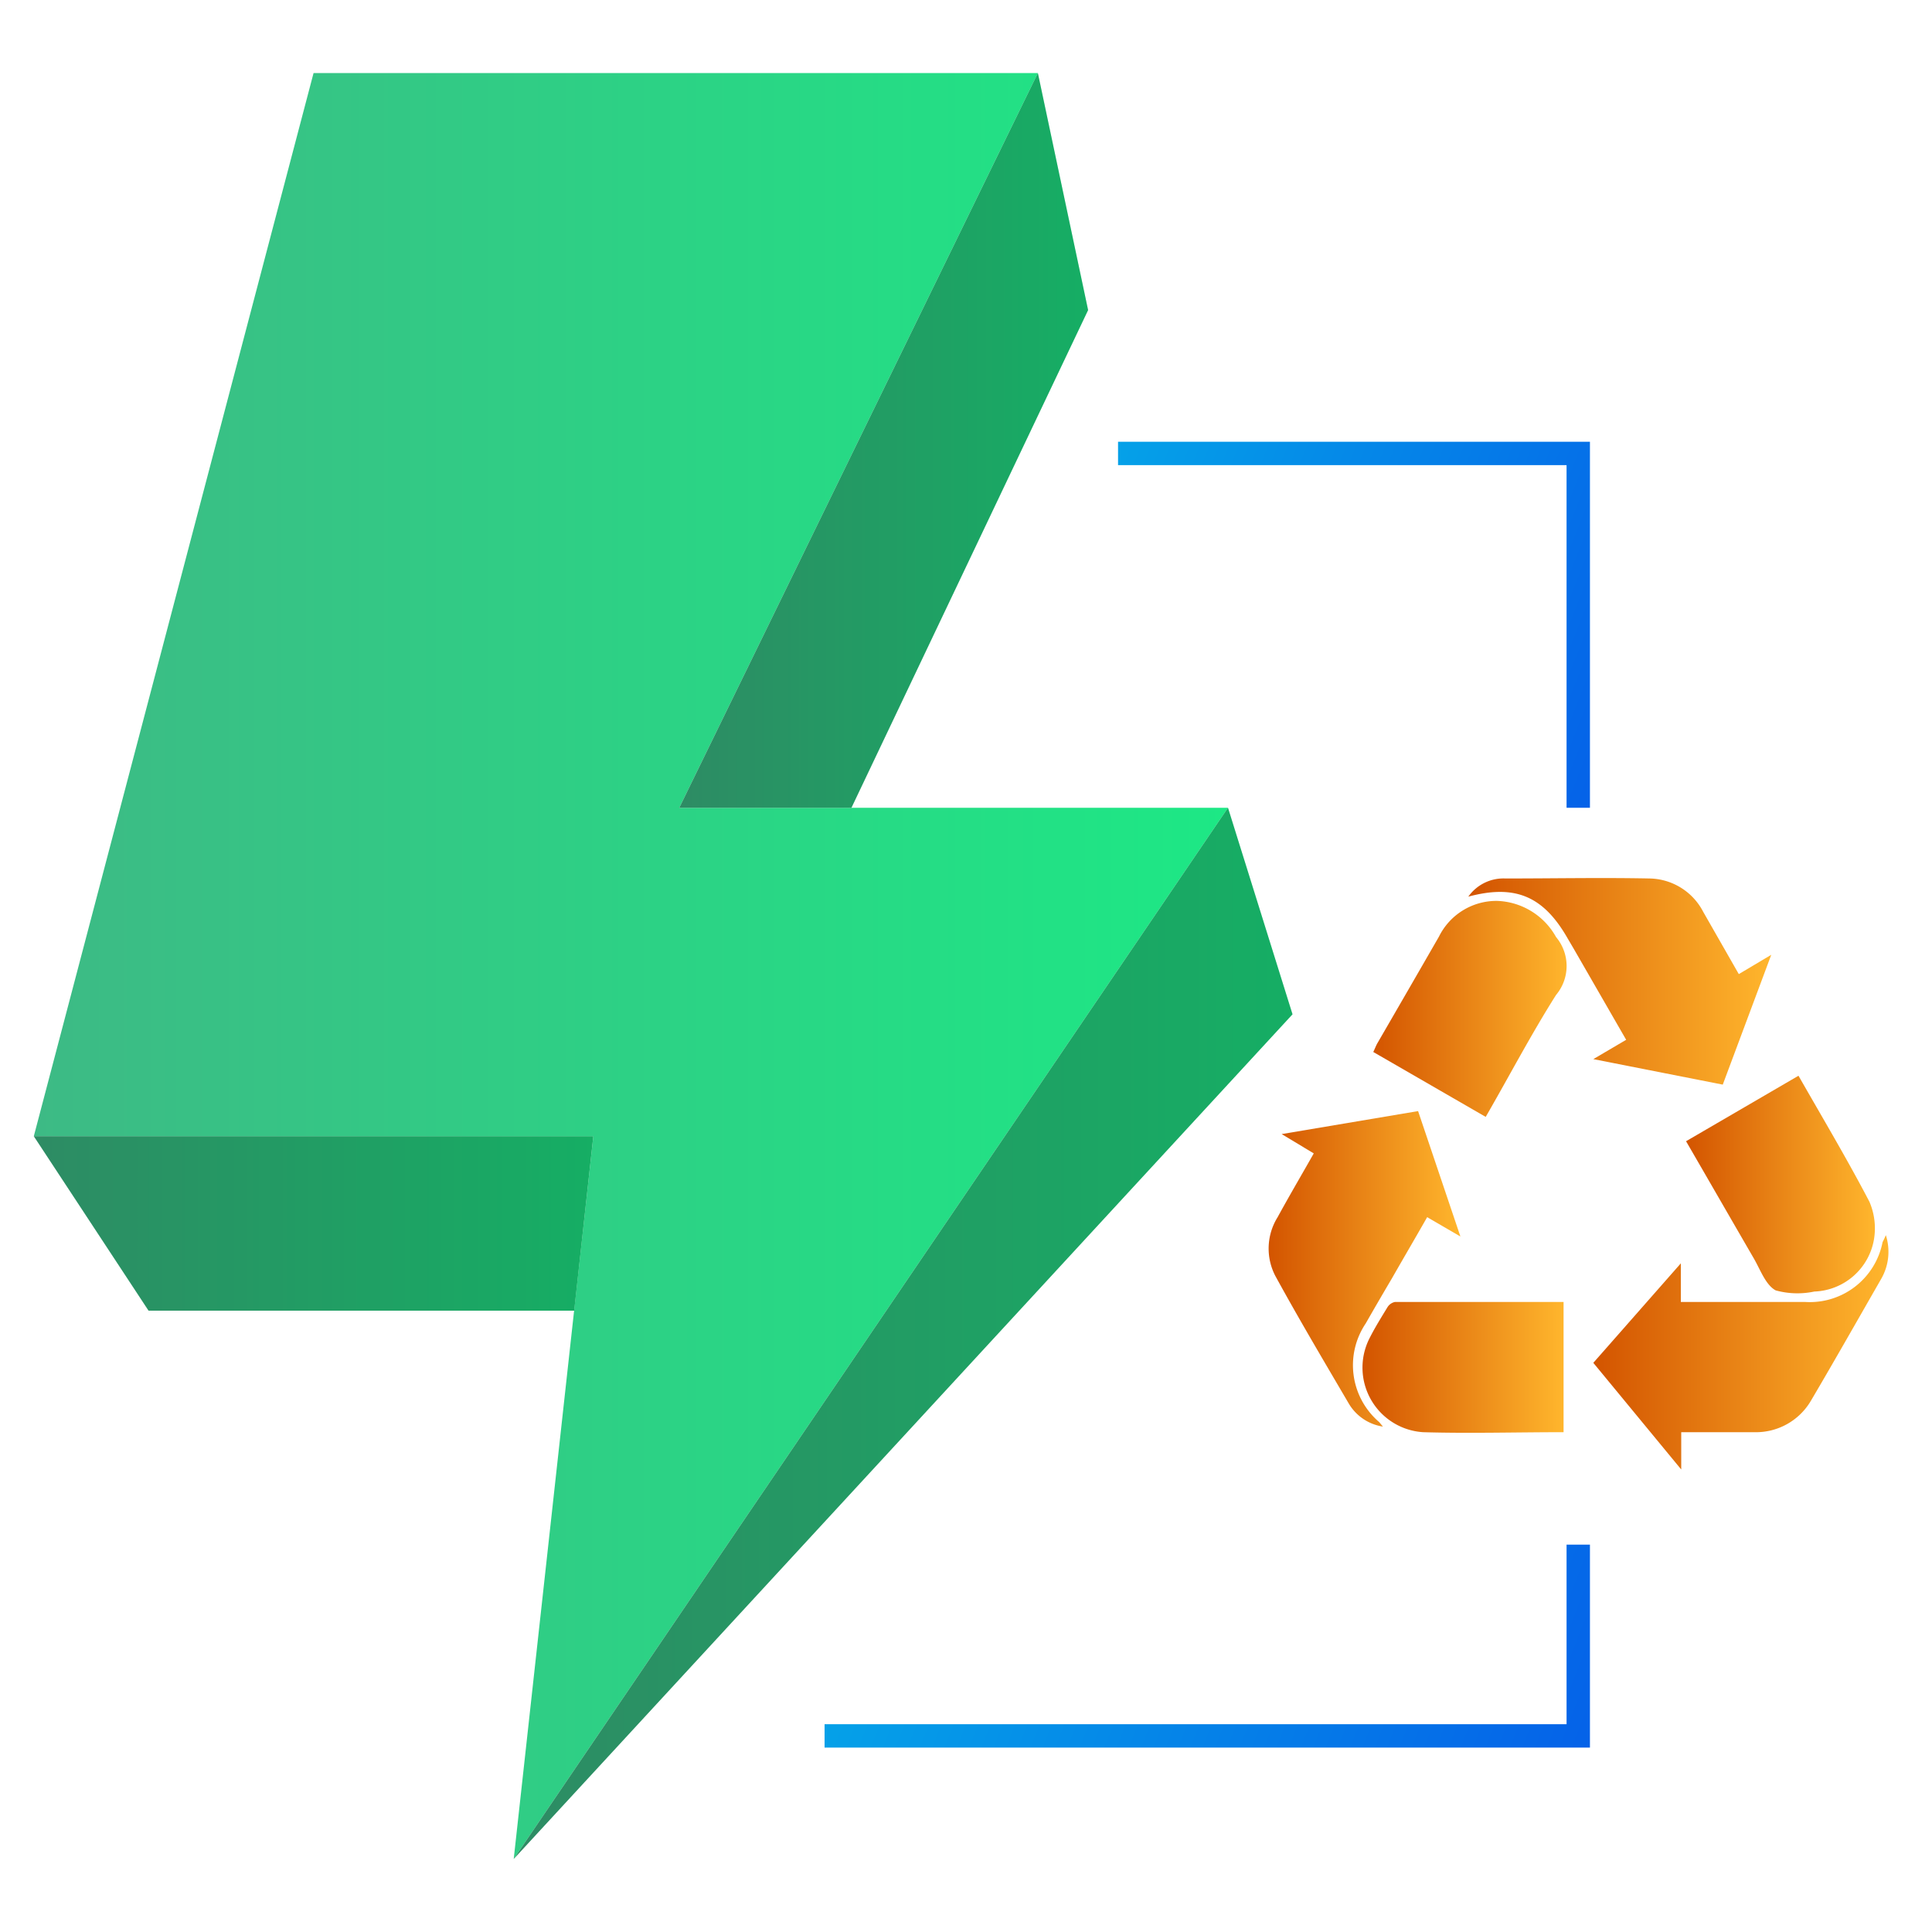
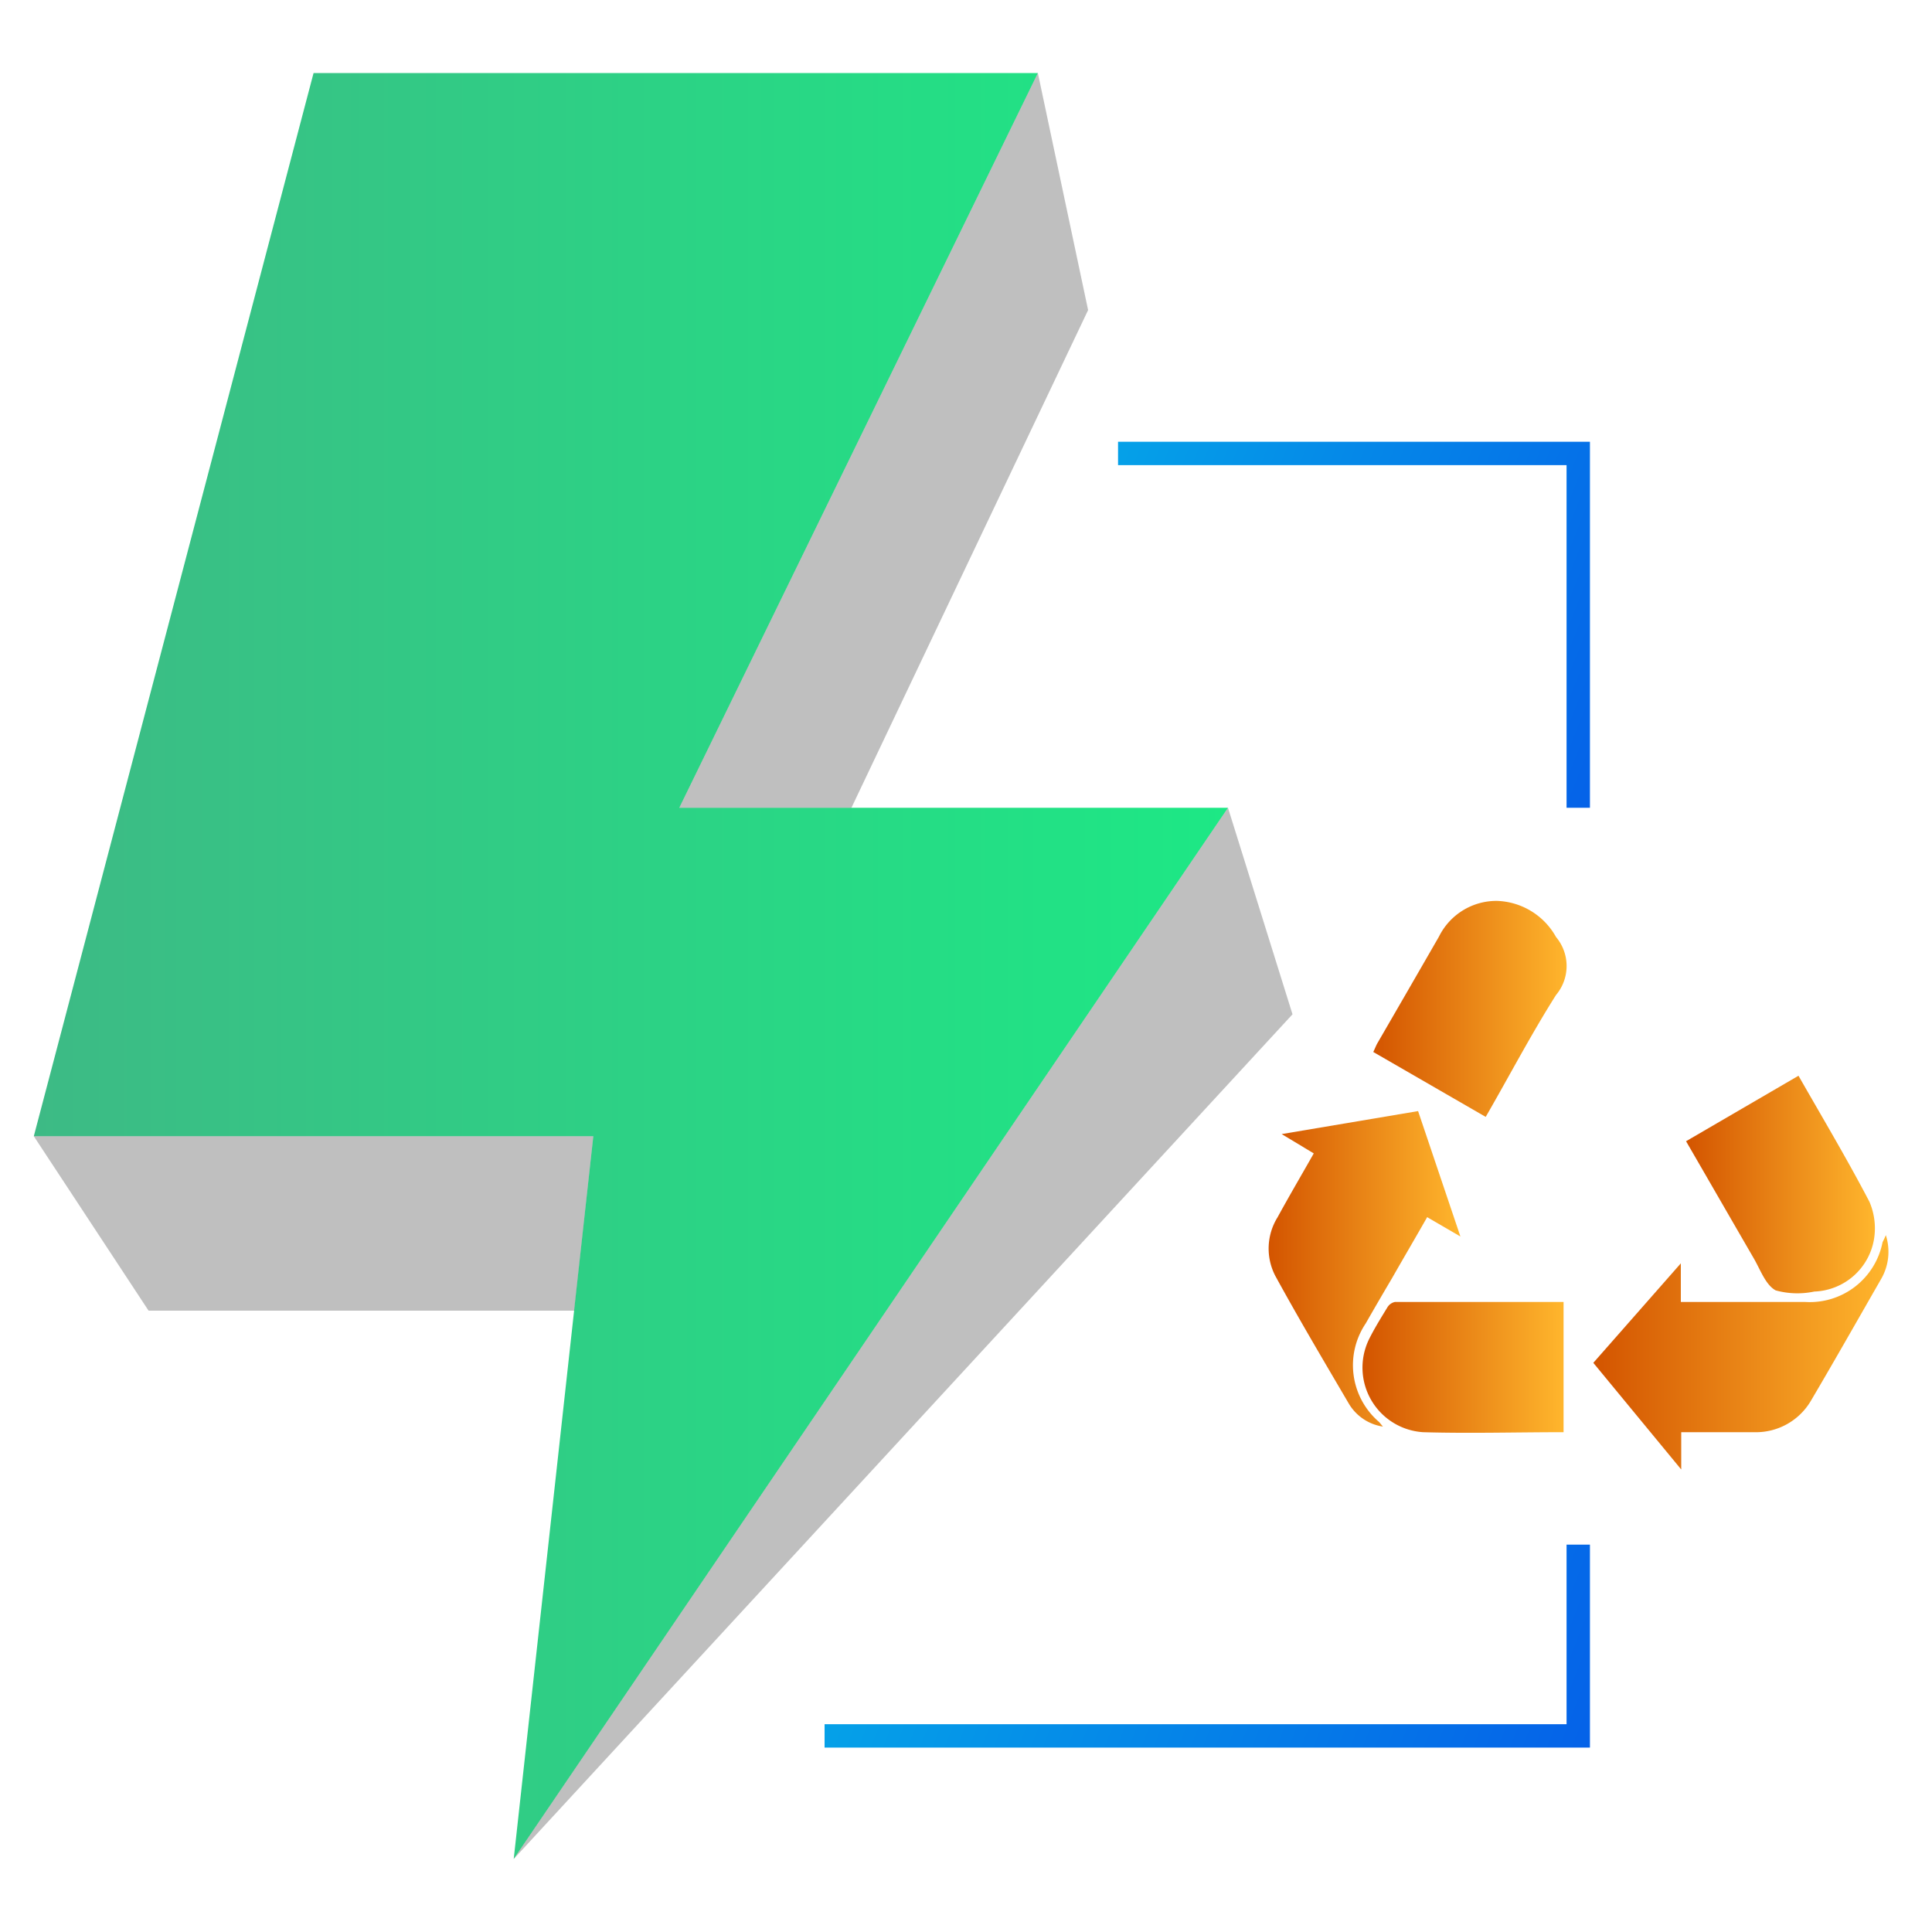
<svg xmlns="http://www.w3.org/2000/svg" xmlns:xlink="http://www.w3.org/1999/xlink" id="Layer_1" data-name="Layer 1" viewBox="0 0 100 100">
  <defs>
    <style>.cls-1{fill:url(#linear-gradient);}.cls-2{fill:url(#linear-gradient-2);}.cls-3{fill:url(#linear-gradient-3);}.cls-4{fill:url(#linear-gradient-4);}.cls-5{opacity:0.25;}.cls-6,.cls-7{fill:none;stroke-miterlimit:10;stroke-width:1.21px;}.cls-6{stroke:url(#linear-gradient-5);}.cls-7{stroke:url(#linear-gradient-6);}.cls-8{fill:url(#linear-gradient-7);}.cls-9{fill:url(#linear-gradient-8);}.cls-10{fill:url(#linear-gradient-9);}.cls-11{fill:url(#linear-gradient-10);}.cls-12{fill:url(#linear-gradient-11);}.cls-13{fill:url(#linear-gradient-12);}</style>
    <linearGradient id="linear-gradient" x1="1.75" y1="50" x2="63.56" y2="50" gradientUnits="userSpaceOnUse">
      <stop offset="0" stop-color="#3dba85" />
      <stop offset="1" stop-color="#1de885" />
    </linearGradient>
    <linearGradient id="linear-gradient-2" x1="35.16" y1="22.8" x2="56.32" y2="22.8" xlink:href="#linear-gradient" />
    <linearGradient id="linear-gradient-3" x1="26.59" y1="69.01" x2="66.9" y2="69.01" xlink:href="#linear-gradient" />
    <linearGradient id="linear-gradient-4" x1="1.75" y1="63.33" x2="30.71" y2="63.33" xlink:href="#linear-gradient" />
    <linearGradient id="linear-gradient-5" x1="57.84" y1="22.93" x2="85.44" y2="33.82" gradientUnits="userSpaceOnUse">
      <stop offset="0" stop-color="#05a1e8" />
      <stop offset="1" stop-color="#0562e8" />
    </linearGradient>
    <linearGradient id="linear-gradient-6" x1="46.73" y1="78.99" x2="81.41" y2="92.67" xlink:href="#linear-gradient-5" />
    <linearGradient id="linear-gradient-7" x1="82.47" y1="70" x2="97.74" y2="70" gradientUnits="userSpaceOnUse">
      <stop offset="0" stop-color="#d35400" />
      <stop offset="1" stop-color="#ffb62d" />
    </linearGradient>
    <linearGradient id="linear-gradient-8" x1="76" y1="50.81" x2="91.72" y2="50.81" xlink:href="#linear-gradient-7" />
    <linearGradient id="linear-gradient-9" x1="65.63" y1="65.72" x2="75.59" y2="65.72" xlink:href="#linear-gradient-7" />
    <linearGradient id="linear-gradient-10" x1="70.53" y1="70.76" x2="80.93" y2="70.76" xlink:href="#linear-gradient-7" />
    <linearGradient id="linear-gradient-11" x1="71.08" y1="52.22" x2="81.13" y2="52.22" xlink:href="#linear-gradient-7" />
    <linearGradient id="linear-gradient-12" x1="87.22" y1="61.31" x2="97.01" y2="61.31" xlink:href="#linear-gradient-7" />
  </defs>
  <polygon class="cls-1" points="16.23 3.78 53.72 3.78 35.16 41.81 63.56 41.81 26.59 96.22 30.71 58.81 1.75 58.81 16.23 3.78" />
-   <polygon class="cls-2" points="53.72 3.78 56.32 16.05 44.07 41.81 35.16 41.81 53.72 3.78" />
-   <polygon class="cls-3" points="63.56 41.81 66.9 52.5 26.59 96.22 63.56 41.81" />
-   <polygon class="cls-4" points="29.72 67.84 7.69 67.84 1.75 58.81 30.71 58.81 29.72 67.84" />
  <polygon class="cls-5" points="53.72 3.78 56.32 16.05 44.07 41.81 35.16 41.81 53.72 3.78" />
  <polygon class="cls-5" points="63.56 41.81 66.9 52.5 26.59 96.22 63.56 41.81" />
  <polygon class="cls-5" points="29.72 67.84 7.69 67.84 1.75 58.81 30.71 58.81 29.72 67.84" />
  <polyline class="cls-6" points="57.87 23.47 81.69 23.47 81.69 41.81" />
  <polyline class="cls-7" points="42.68 89.85 81.69 89.85 81.69 79.95" />
  <path class="cls-8" d="M97.61,63.93a2.81,2.81,0,0,1-.26,2.3c-1.2,2.09-2.39,4.19-3.61,6.26a3.3,3.3,0,0,1-2.94,1.64c-1.24,0-2.47,0-3.78,0v1.93l-4.55-5.52L87,65.39v2h6.44a3.84,3.84,0,0,0,4-3.09C97.49,64.19,97.53,64.13,97.61,63.93Z" />
-   <path class="cls-9" d="M82.47,54.82l1.7-1-2.73-4.74-.3-.51c-1.25-2.19-2.72-2.81-5.14-2.16a2.23,2.23,0,0,1,1.92-.94c2.49,0,5-.05,7.47,0a3.19,3.19,0,0,1,2.77,1.73L90,50.42l1.68-1-2.51,6.72Z" />
  <path class="cls-10" d="M68,59.7l-1.66-1,7.06-1.19L75.59,64l-1.72-1c-.61,1.07-1.22,2.11-1.82,3.16-.46.78-.91,1.55-1.36,2.34a3.87,3.87,0,0,0,.7,5.11s.09.11.19.23a2.48,2.48,0,0,1-1.76-1.18c-1.29-2.2-2.59-4.39-3.81-6.62A3.07,3.07,0,0,1,66.13,63C66.73,61.9,67.36,60.83,68,59.7Z" />
  <path class="cls-11" d="M80.93,74.13c-2.46,0-4.87.07-7.27,0a3.35,3.35,0,0,1-2.79-4.83c.28-.56.61-1.09.94-1.63a.6.6,0,0,1,.39-.28h8.73Z" />
  <path class="cls-12" d="M76.9,57.81l-5.82-3.36c.08-.16.13-.3.2-.43q1.6-2.76,3.2-5.54a3.32,3.32,0,0,1,3-1.85,3.63,3.63,0,0,1,3.06,1.87,2.33,2.33,0,0,1,0,3C79.26,53.52,78.14,55.66,76.9,57.81Z" />
  <path class="cls-13" d="M93.09,55.68c1.25,2.19,2.52,4.32,3.67,6.52A3.47,3.47,0,0,1,97,64.13a3.25,3.25,0,0,1-3.09,2.72,4.24,4.24,0,0,1-2-.06c-.52-.28-.79-1.06-1.13-1.65-1.16-2-2.31-4-3.51-6.07Z" />
</svg>